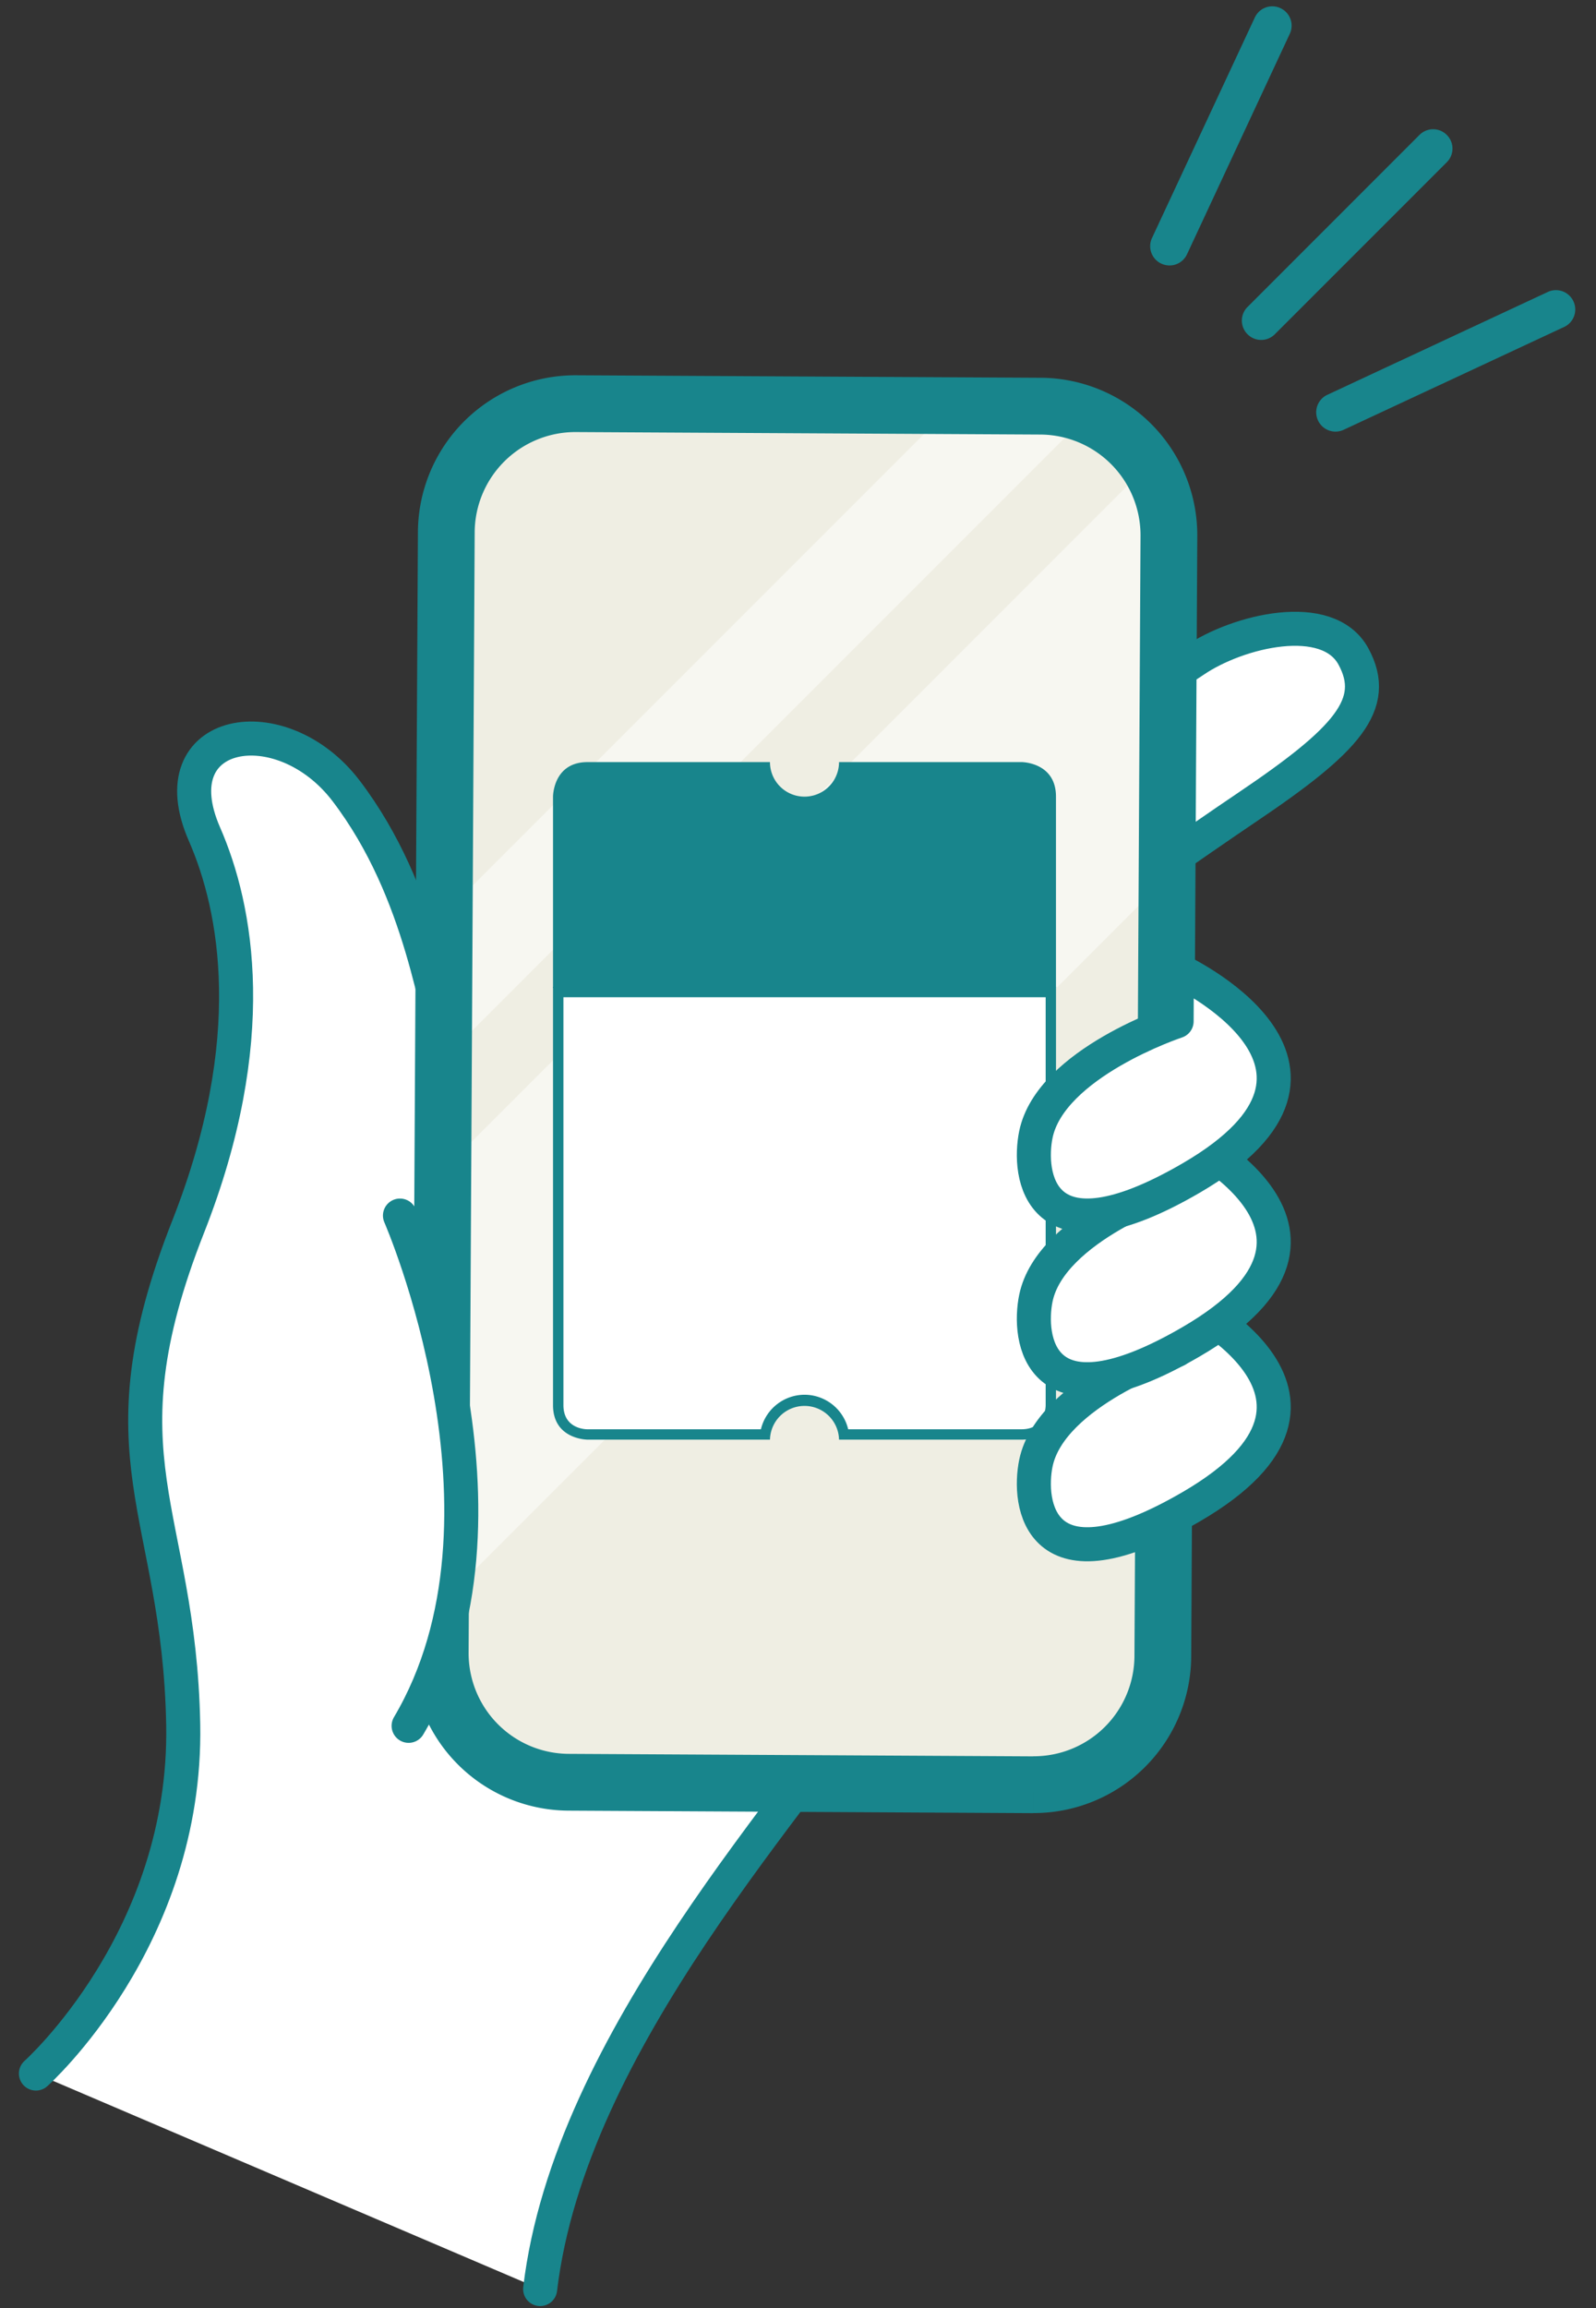
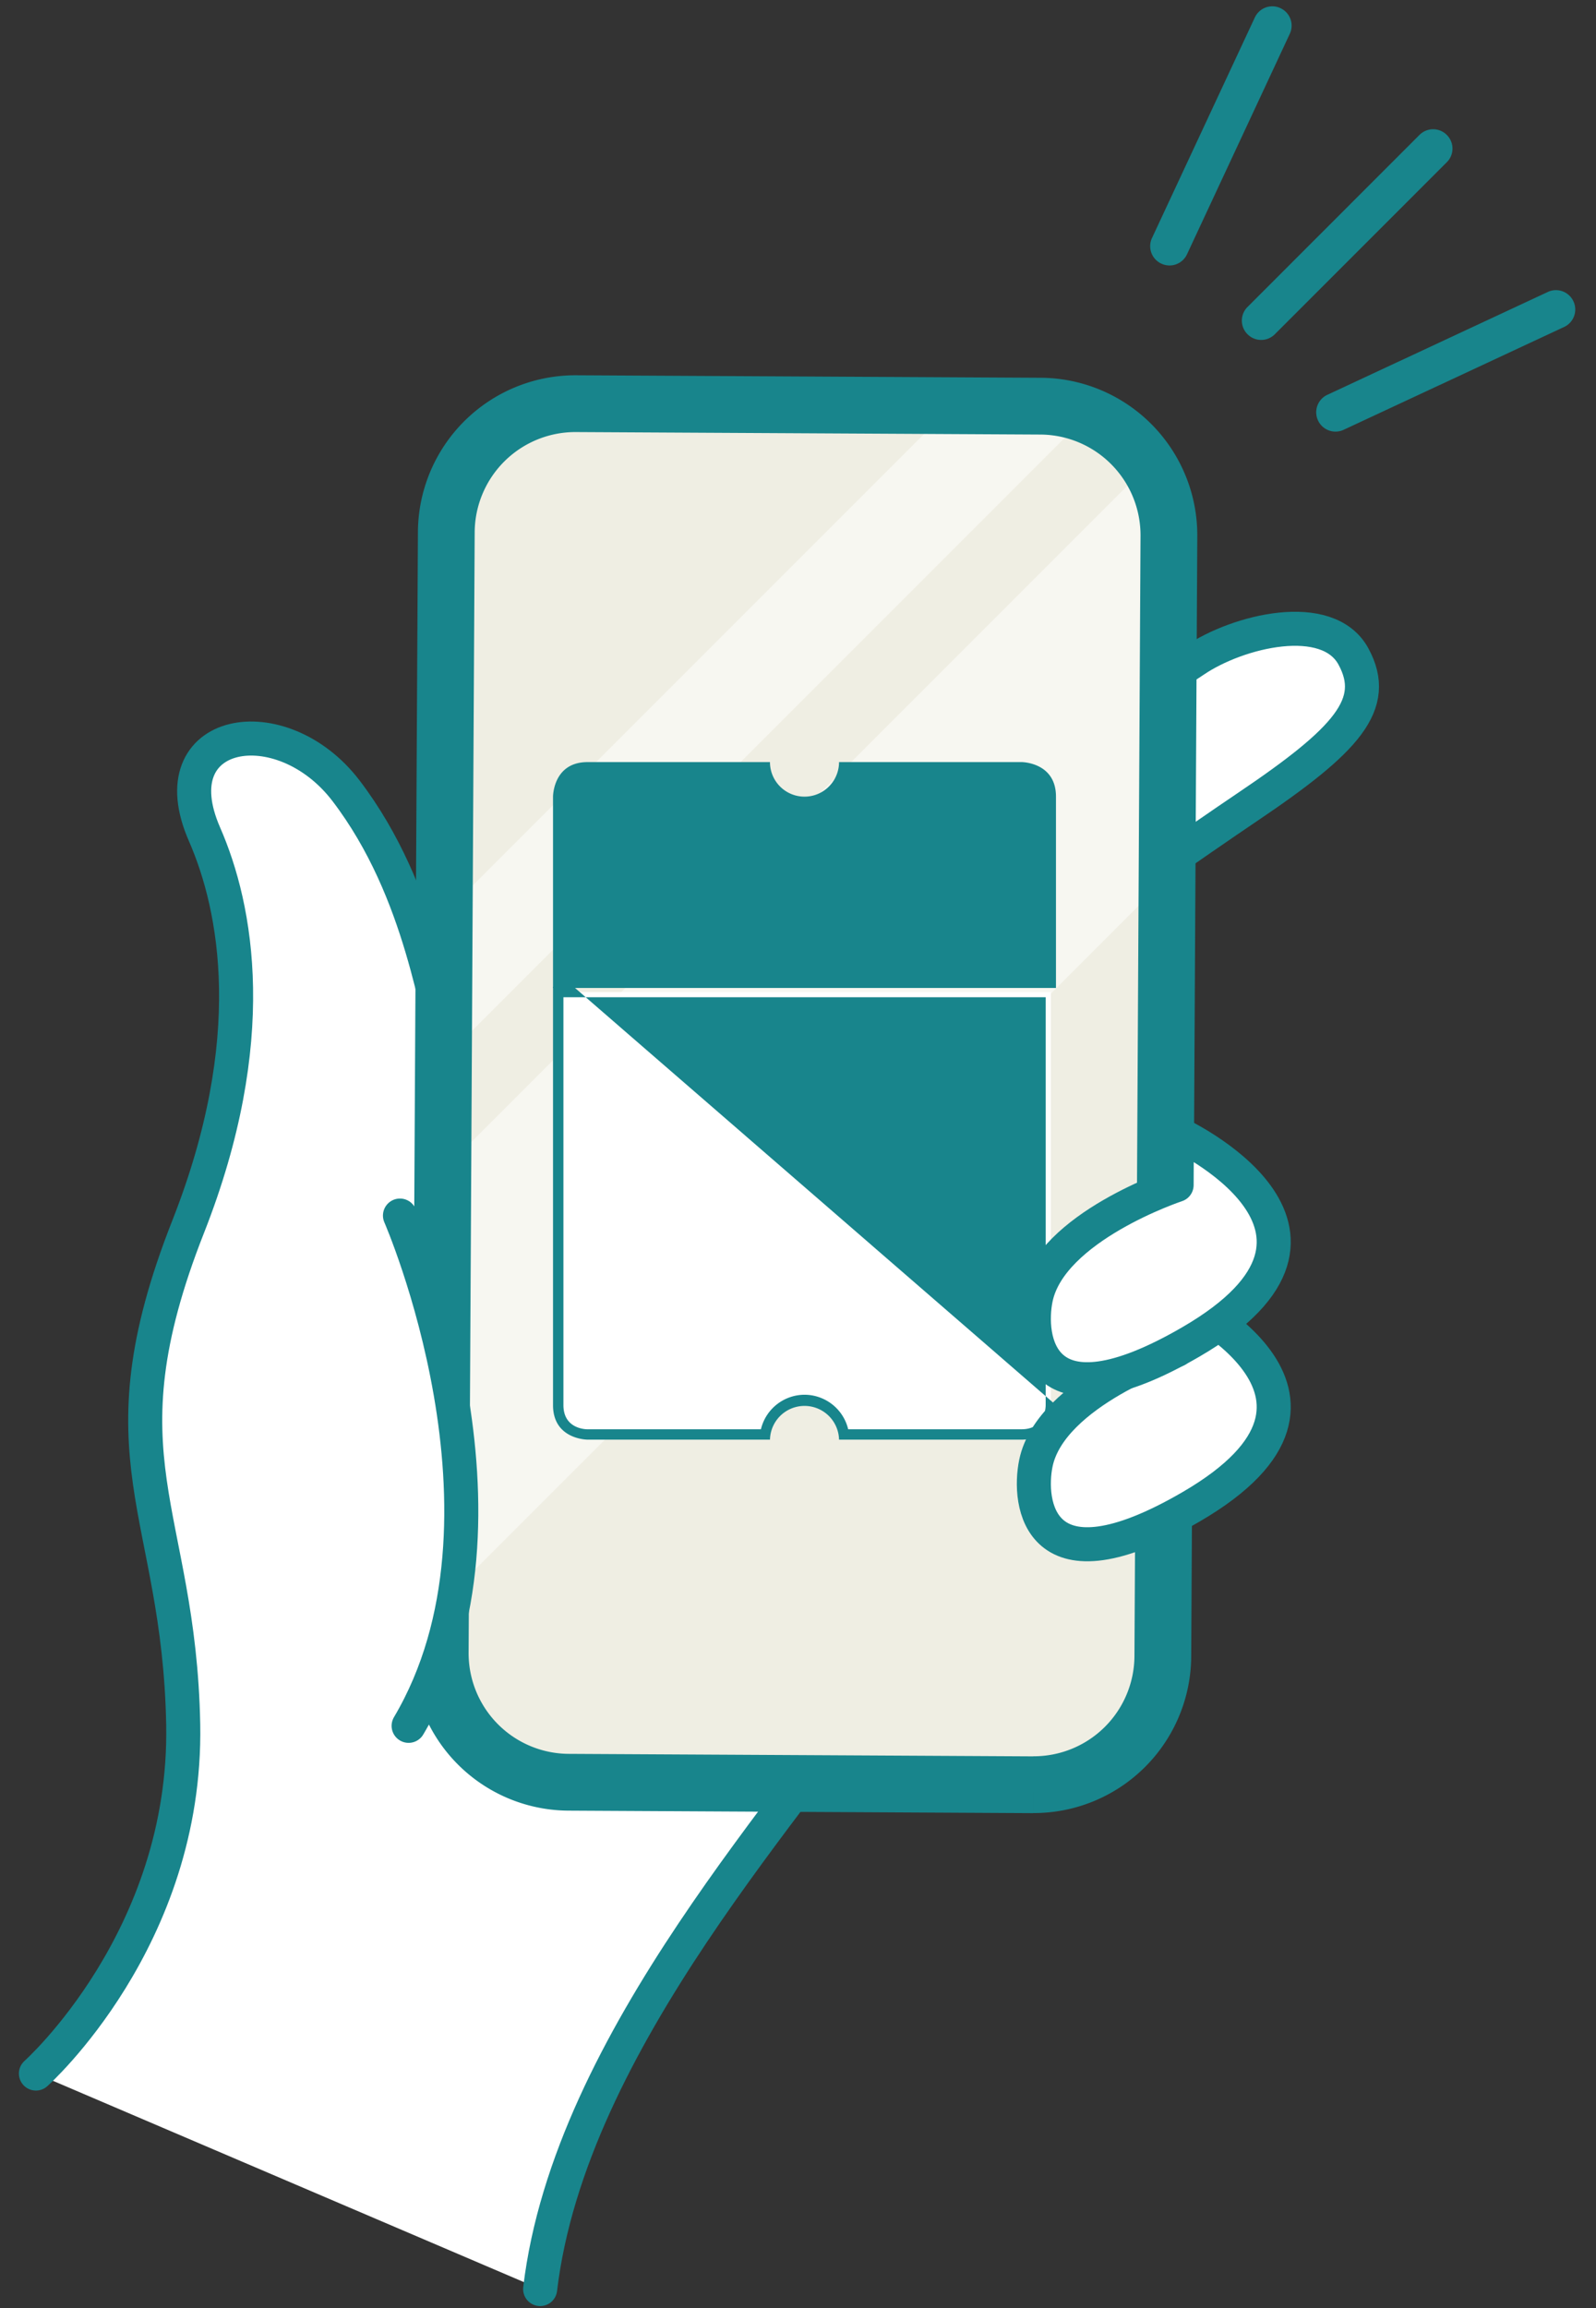
<svg xmlns="http://www.w3.org/2000/svg" width="83" height="120" fill="none">
  <rect width="100%" height="100%" fill="#333333" stroke="none" />
  <path fill="#fff" d="M28.09 119c1.547-12.999 13.487-25.428 18.335-32.854s-4.101-28.43-4.101-28.43 17.445-12.32 22.547-15.76c5.179-3.49 6.86-5.35 5.516-7.825-1.34-2.474-6.015-1.335-8.284.212-2.27 1.548-25.661 15.502-30.405 16.511-4.743 1.01-8.234 4.159-8.234 4.159-.808-2.05-1.425-8.604-5.469-13.904-3.365-4.41-9.792-3.297-7.361 2.258 1.68 3.843 2.98 10.69-.848 20.404-4.758 12.07-.467 14.741-.258 25.88.204 11.139-7.66 18.145-7.66 18.145" />
  <path stroke="#18858C" stroke-linecap="round" stroke-linejoin="round" stroke-width="1.77" d="M28.09 119c1.547-12.999 13.487-25.428 18.335-32.854s-4.101-28.43-4.101-28.43 17.445-12.32 22.547-15.76c5.179-3.49 6.86-5.35 5.516-7.825-1.34-2.474-6.015-1.335-8.284.212-2.27 1.548-25.661 15.502-30.405 16.511-4.743 1.01-8.234 4.159-8.234 4.159-.808-2.05-1.425-8.604-5.469-13.904-3.365-4.41-9.792-3.297-7.361 2.258 1.68 3.843 2.98 10.69-.848 20.404-4.758 12.07-.467 14.741-.258 25.88.204 11.139-7.66 18.145-7.66 18.145" />
  <path fill="#EFEEE3" d="m53.726 92.783-24.157-.13a6.71 6.71 0 0 1-6.675-6.747l.316-58.245a6.715 6.715 0 0 1 6.747-6.676l24.156.13a6.713 6.713 0 0 1 6.676 6.747l-.316 58.241a6.713 6.713 0 0 1-6.747 6.676" />
  <mask id="a" width="39" height="73" x="22" y="20" maskUnits="userSpaceOnUse" style="mask-type:luminance">
    <path fill="#fff" d="m53.724 92.783-24.157-.13a6.713 6.713 0 0 1-6.675-6.747l.316-58.246a6.715 6.715 0 0 1 6.747-6.675l24.157.13a6.713 6.713 0 0 1 6.675 6.747l-.316 58.241a6.713 6.713 0 0 1-6.747 6.676" />
  </mask>
  <g fill="#fff" mask="url(#a)">
    <path d="m85.466-7.332-3.758-3.758-90.81 90.81 3.759 3.757zM97.912 8.391l-11.21-11.21L-2.95 86.83 8.26 98.043z" opacity=".5" />
  </g>
  <path stroke="#18858C" stroke-miterlimit="10" stroke-width="2.952" d="m53.726 92.783-24.157-.13a6.71 6.71 0 0 1-6.675-6.747l.316-58.245a6.715 6.715 0 0 1 6.747-6.676l24.156.13a6.713 6.713 0 0 1 6.676 6.747l-.316 58.241a6.713 6.713 0 0 1-6.747 6.676" />
  <path fill="#fff" d="M20.8 63.193s6.866 15.7.45 26.527z" />
  <path stroke="#18858C" stroke-linecap="round" stroke-linejoin="round" stroke-width="1.77" d="M20.8 63.193s6.866 15.7.45 26.527" />
  <path fill="#18858C" d="m80.494 15.178-11.466 5.347c-.501.234-.718.83-.485 1.331l.002.004c.234.501.83.718 1.331.484l11.466-5.346c.502-.234.719-.83.485-1.332l-.002-.003a1 1 0 0 0-1.331-.485m-6.672-8.165-8.945 8.946a1 1 0 0 0 0 1.417l.002.002a1 1 0 0 0 1.417 0l8.946-8.945a1 1 0 0 0 0-1.417l-.003-.003a1 1 0 0 0-1.417 0M65.258.908 59.91 12.373a1 1 0 0 0 .485 1.332l.003.001a1 1 0 0 0 1.331-.484l5.347-11.466a1 1 0 0 0-.485-1.331L66.59.423a1 1 0 0 0-1.331.485M43.634 39.619a1.796 1.796 0 0 1-3.592 0h-9.487c-1.795 0-1.795 1.795-1.795 1.795v9.947h26.156v-9.947c0-1.796-1.795-1.796-1.795-1.796z" />
  <path fill="#fff" d="M43.888 74.576a2.066 2.066 0 0 0-2.047-1.795 2.066 2.066 0 0 0-2.047 1.795h-9.236c-.154 0-1.526-.054-1.526-1.526V51.576H54.65V73.05c0 .154-.054 1.526-1.526 1.526z" />
-   <path fill="#18858C" d="M54.38 51.842v21.201c0 .212-.08 1.26-1.258 1.26H44.11a2.34 2.34 0 0 0-2.27-1.795 2.34 2.34 0 0 0-2.269 1.796h-9.01c-.212 0-1.26-.08-1.26-1.257V51.842zm.538-.538H28.76v21.743c0 1.795 1.796 1.795 1.796 1.795h9.487a1.796 1.796 0 0 1 3.591 0h9.487c1.796 0 1.796-1.795 1.796-1.795z" />
+   <path fill="#18858C" d="M54.38 51.842v21.201c0 .212-.08 1.26-1.258 1.26H44.11a2.34 2.34 0 0 0-2.27-1.795 2.34 2.34 0 0 0-2.269 1.796h-9.01c-.212 0-1.26-.08-1.26-1.257V51.842m.538-.538H28.76v21.743c0 1.795 1.796 1.795 1.796 1.795h9.487a1.796 1.796 0 0 1 3.591 0h9.487c1.796 0 1.796-1.795 1.796-1.795z" />
  <path fill="#fff" stroke="#18858C" stroke-linecap="round" stroke-linejoin="round" stroke-width="1.77" d="M61.201 67.492s10.82 4.977.75 10.837c-8.007 4.661-8.503-.223-8.079-2.266.772-3.713 7.318-5.878 7.318-5.878z" />
  <path fill="#fff" stroke="#18858C" stroke-linecap="round" stroke-linejoin="round" stroke-width="1.77" d="M61.201 58.913s10.82 4.977.75 10.837c-8.007 4.661-8.503-.222-8.079-2.266.772-3.713 7.318-5.878 7.318-5.878z" />
-   <path fill="#fff" stroke="#18858C" stroke-linecap="round" stroke-linejoin="round" stroke-width="1.77" d="M61.201 50.402s10.82 4.977.75 10.837c-8.007 4.661-8.503-.222-8.079-2.265.772-3.713 7.318-5.879 7.318-5.879z" />
</svg>